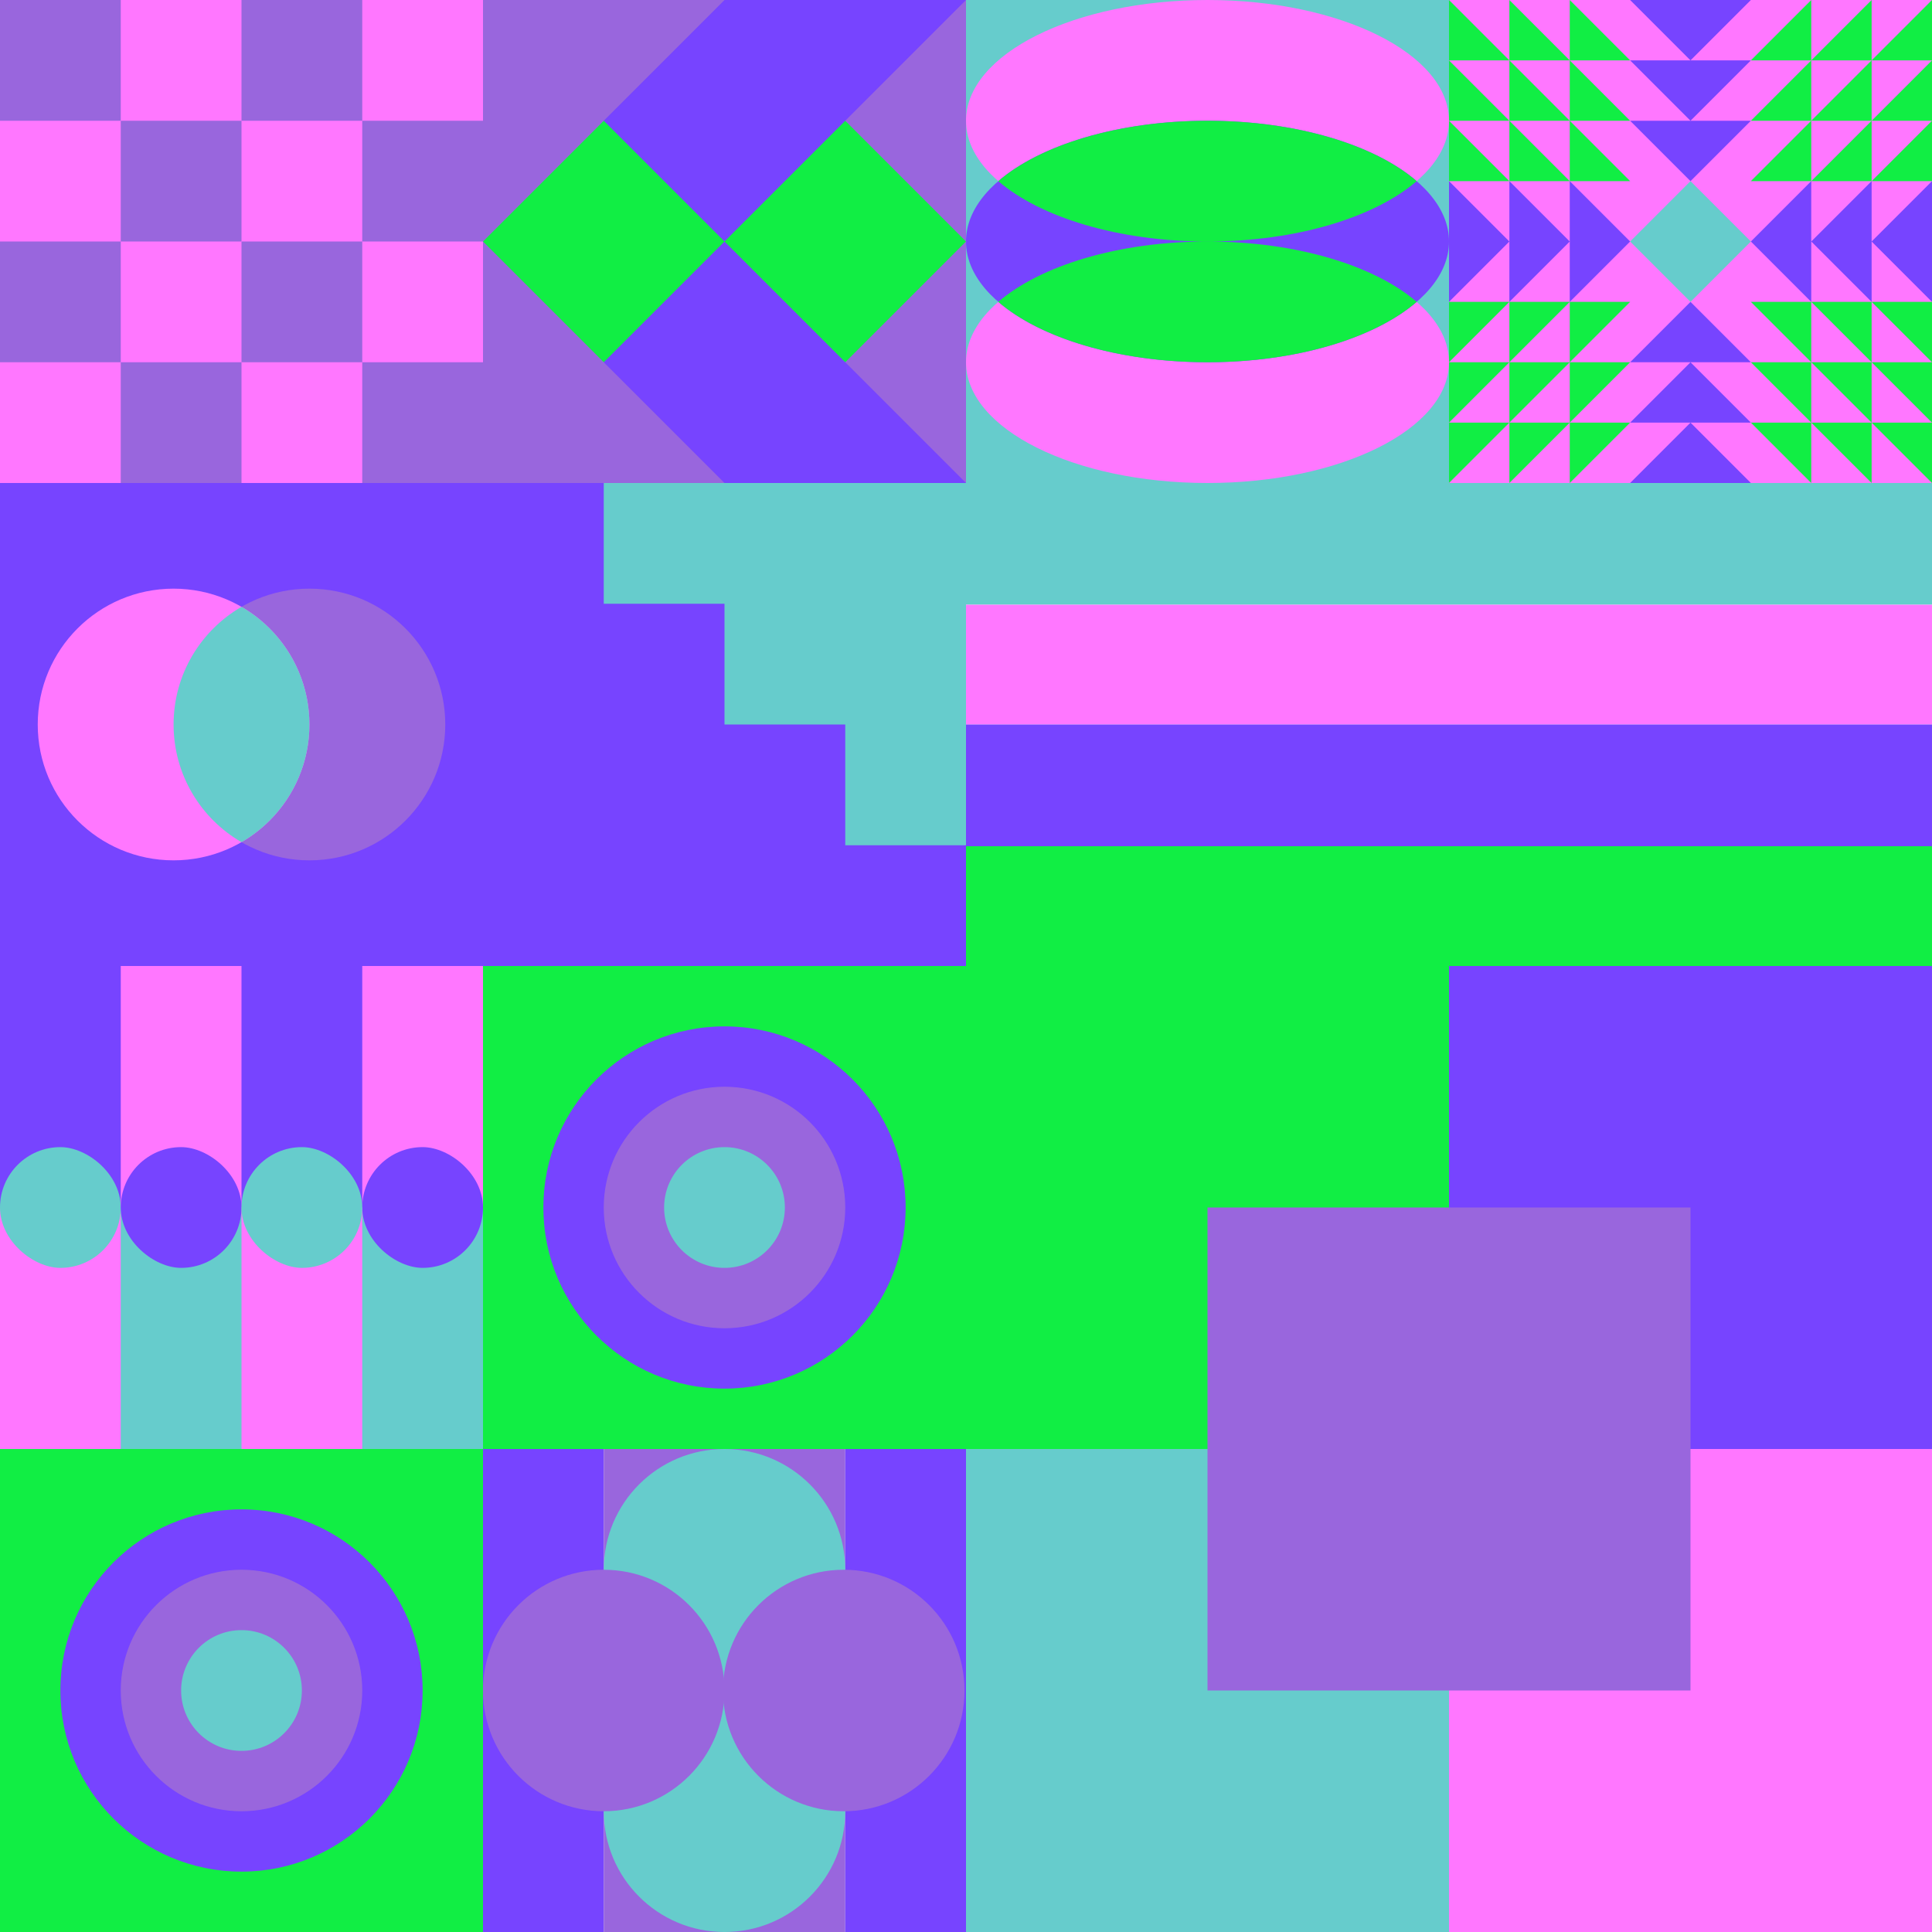
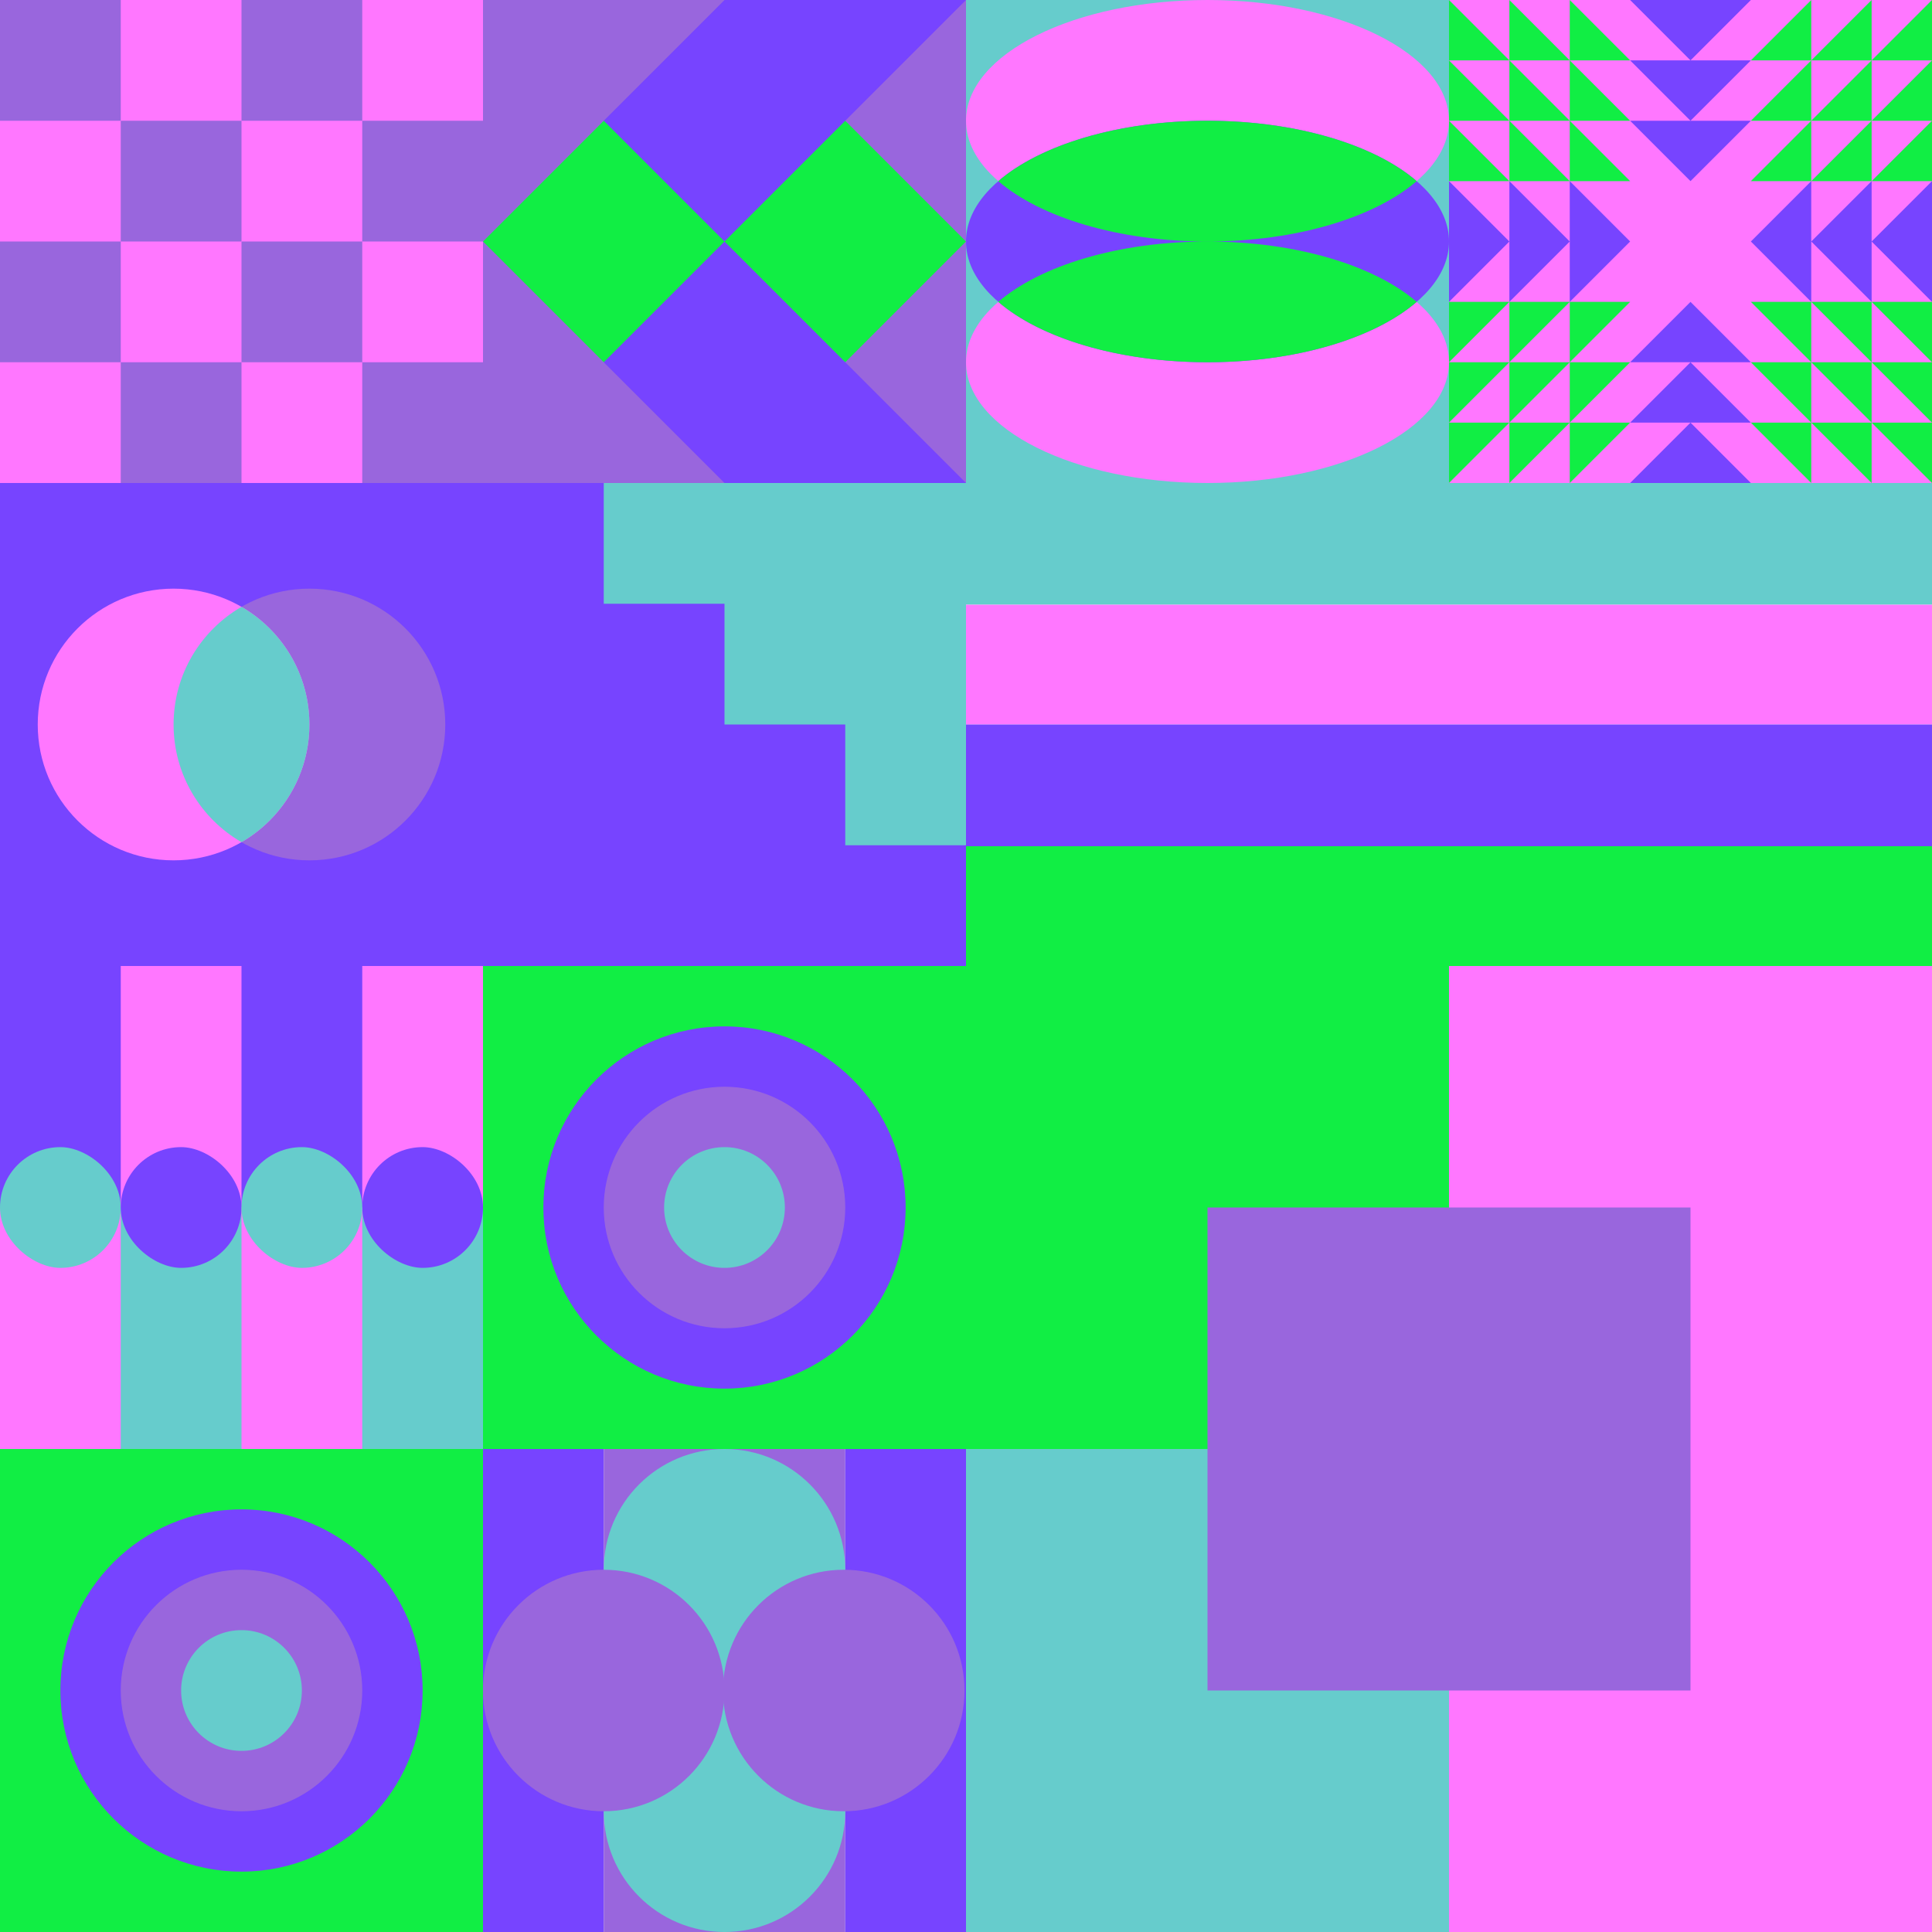
<svg xmlns="http://www.w3.org/2000/svg" id="geo" width="1280" height="1280" viewBox="0 0 1280 1280" fill="none" style="width:640px;height:640px">
  <g class="svg-image">
    <g class="block-0" transform="translate(0,0), scale(1), rotate(0, 160, 160)" height="320" width="320" clip-path="url(#trim)">
      <rect width="320" height="320" fill="white" />
      <rect y="320" width="320" height="320" transform="rotate(-90 0 320)" fill="#ff77ff" />
      <rect y="80" width="80" height="80" transform="rotate(-90 0 80)" fill="#9966dd" />
      <rect x="160" y="80" width="80" height="80" transform="rotate(-90 160 80)" fill="#9966dd" />
      <rect x="80" y="160" width="80" height="80" transform="rotate(-90 80 160)" fill="#9966dd" />
      <rect x="240" y="160" width="80" height="80" transform="rotate(-90 240 160)" fill="#9966dd" />
      <rect y="240" width="80" height="80" transform="rotate(-90 0 240)" fill="#9966dd" />
      <rect x="160" y="240" width="80" height="80" transform="rotate(-90 160 240)" fill="#9966dd" />
      <rect x="80" y="320" width="80" height="80" transform="rotate(-90 80 320)" fill="#9966dd" />
      <rect x="240" y="320" width="80" height="80" transform="rotate(-90 240 320)" fill="#9966dd" />
    </g>
    <g class="block-1" transform="translate(320,0), scale(1), rotate(0, 160, 160)" height="320" width="320" clip-path="url(#trim)">
      <rect width="320" height="320" fill="#11ee44" />
      <path d="M320 160v160H160l160-160Z" fill="#9966dd" />
      <path d="M160 160v160H0l160-160ZM160 160v160h160L160 160Z" fill="#7744ff" />
      <path d="M0 160v160h160L0 160ZM320 160V0H160l160 160Z" fill="#9966dd" />
      <path d="M160 160V0h160L160 160ZM160 160V0H0l160 160Z" fill="#7744ff" />
      <path d="M0 160V0h160L0 160Z" fill="#9966dd" />
    </g>
    <g class="block-2" transform="translate(640,0), scale(1), rotate(0, 160, 160)" height="320" width="320" clip-path="url(#trim)">
      <style>@keyframes geo-30-a0_t{0%,13.636%{transform:translate(160px,240px);animation-timing-function:ease-in-out}50%,63.636%{transform:translate(160px,320px);animation-timing-function:ease-in-out}to{transform:translate(160px,240px)}}@keyframes geo-30-a1_t{0%,13.636%{transform:translate(160px,80px);animation-timing-function:ease-in-out}50%,63.636%{transform:translate(160px,0);animation-timing-function:ease-in-out}to{transform:translate(160px,80px)}}@keyframes geo-30-a2_t{0%{transform:translate(0,0);animation-timing-function:ease-in-out}50%,to{transform:translate(0,0)}}@keyframes geo-30-a2_o{0%,13.636%{opacity:1;animation-timing-function:ease-in-out}50%,63.636%{opacity:0;animation-timing-function:ease-in-out}to{opacity:1}}@keyframes geo-30-a2_d{0%,to{d:path('M298.6,120C270.9,143.9,219.2,160,160,160C100.8,160,49.1,143.9,21.4,120C49.1,96.1,100.8,80,160,80C219.2,80,270.9,96.1,298.6,120ZM298.6,200C270.9,176.1,219.2,160,160,160C100.8,160,49.1,176.1,21.4,200C49.1,223.9,100.8,240,160,240C219.2,240,270.9,223.9,298.6,200Z')}13.636%{d:path('M298.6,120C270.9,143.9,219.2,160,160,160C100.8,160,49.1,143.9,21.4,120C49.1,96.1,100.8,80,160,80C219.2,80,270.9,96.1,298.6,120ZM298.6,200C270.9,176.1,219.2,160,160,160C100.8,160,49.1,176.1,21.4,200C49.1,223.9,100.8,240,160,240C219.2,240,270.9,223.9,298.6,200Z');animation-timing-function:ease-in-out}50%,63.636%{d:path('M298.6,40C270.9,63.9,219.2,80,160,80C100.8,80,49.1,63.9,21.4,40C49.1,16.1,100.8,0,160,0C219.2,0,270.9,16.1,298.6,40ZM298.6,280C270.9,256.1,219.2,240,160,240C100.8,240,49.1,256.1,21.4,280C49.1,303.9,100.8,320,160,320C219.2,320,270.9,303.9,298.6,280Z');animation-timing-function:ease-in-out}}</style>
      <rect width="320" height="320" fill="#7744ff" />
      <rect width="320" height="320" fill="#66cccc" transform="rotate(-90 160 160)" />
      <ellipse rx="160" ry="80" fill="#ff77ff" transform="translate(160 240)" style="animation:2.2s ease-in-out infinite both geo-30-a0_t" />
      <ellipse rx="160" ry="80" fill="#ff77ff" transform="translate(160 80)" style="animation:2.2s ease-in-out infinite both geo-30-a1_t" />
      <ellipse cx="160" cy="160" rx="160" ry="80" fill="#7744ff" />
      <path fill-rule="evenodd" clip-rule="evenodd" d="M298.6 120c-27.7 23.9-79.4 40-138.6 40-59.2 0-110.9-16.1-138.6-40C49.1 96.1 100.8 80 160 80c59.2 0 110.9 16.1 138.6 40Zm0 80c-27.7-23.9-79.4-40-138.6-40-59.2 0-110.9 16.1-138.6 40 27.7 23.9 79.4 40 138.6 40 59.2 0 110.9-16.1 138.6-40Z" fill="#11ee44" style="animation:2.2s ease-in-out infinite both geo-30-a2_t,2.2s ease-in-out infinite both geo-30-a2_o,2.2s ease-in-out infinite both geo-30-a2_d" />
    </g>
    <g class="block-3" transform="translate(960,0), scale(1), rotate(90, 160, 160)" height="320" width="320" clip-path="url(#trim)">
      <rect width="320" height="320" fill="#ff77ff" />
-       <path d="m120 160 40-40 40 40-40 40-40-40Z" fill="#66cccc" />
      <path fill-rule="evenodd" clip-rule="evenodd" d="m160 80 40-40h-80l40 40ZM120 240l40-40 40 40h-80Zm40 40h-40l40-40 40 40h-40Zm-40 40 40-40 40 40h-80Zm80-240-40 40-40-40h80Zm0-80-40 40-40-40h80Zm40 200-40-40 40-40v80Zm40-40v40l-40-40 40-40v40Zm0 0 40-40v80l-40-40ZM80 200l40-40-40-40v40l-40-40v40L0 120v80l40-40v40l40-40v40Z" fill="#7744ff" />
      <path fill-rule="evenodd" clip-rule="evenodd" d="M120 80v40L80 80h40ZM80 40l40 40V0H0l40 40H0l40 40H0l40 40V80l40 40V40Zm0 0L40 0v80h40L40 40h40Zm0 0h40L80 0v40Zm120 40v40l40-40v40l40-40v40l40-40h-40l40-40h-40l40-40H200v80Zm40-40V0l-40 40h40Zm0 0-40 40h80V0l-40 40Zm0 0h40l-40 40V40ZM120 240v-40l-40 40h40Zm-40 40 40-40v80H0l40-40H0l40-40H0l40-40v40l40-40v80Zm0 0-40 40v-80h40l-40 40h40Zm0 0h40l-40 40v-40Zm120-40v-40l40 40v-40l40 40v-40l40 40h-40l40 40h-40l40 40H200v-80Zm40 40v40l-40-40h40Zm0 0-40-40h80v80l-40-40Zm0 0h40l-40-40v40Z" fill="#11ee44" />
    </g>
    <g class="block-4" transform="translate(0,320), scale(1), rotate(0, 160, 160)" height="320" width="320" clip-path="url(#trim)">
      <rect width="320" height="320" fill="#7744ff" />
      <circle cx="205" cy="160" r="90" fill="#9966dd" />
      <circle cx="115" cy="160" r="90" fill="#ff77ff" />
      <path fill-rule="evenodd" clip-rule="evenodd" d="M160 237.959c26.901-15.561 45-44.646 45-77.959s-18.099-62.398-45-77.96c-26.901 15.562-45 44.647-45 77.96 0 33.313 18.099 62.398 45 77.959Z" fill="#66cccc" />
    </g>
    <g class="block-5" transform="translate(320,320), scale(1), rotate(0, 160, 160)" height="320" width="320" clip-path="url(#trim)">
      <defs>
        <clipPath id="ClipPath-1">
          <rect width="320" height="320" fill="white" />
        </clipPath>
      </defs>
      <style>@keyframes geo-63a0_t{0%,to{transform:translate(0,0)}13.636%{transform:translate(0,0);animation-timing-function:cubic-bezier(.4,0,.6,1)}}@keyframes geo-63a1_t{0%{transform:translate(0,0)}13.636%{transform:translate(0,0);animation-timing-function:cubic-bezier(.4,0,.6,1)}50%,63.636%{transform:translate(-80px,0);animation-timing-function:cubic-bezier(.4,0,.6,1)}to{transform:translate(-80px,-80px)}}</style>
      <g clip-path="url(#ClipPath-1)" style="animation:2.2s linear infinite both geo-63a0_t">
        <rect width="320" height="320" fill="#66cccc" />
        <path fill-rule="evenodd" clip-rule="evenodd" d="M0 0h80v80h80v80h80v80h80v80h80v320h-80v-80h-80v-80h-80v-80H80v-80H0V0Z" fill="#7744ff" style="animation:2.2s linear infinite both geo-63a1_t" />
      </g>
    </g>
    <g class="block-6" transform="translate(640,320), scale(1), rotate(0, 160, 160)" height="320" width="320" clip-path="url(#trim)">
      <rect width="320" height="320" fill="white" />
      <rect width="320" height="80.64" fill="#66cccc" />
      <rect y="80.64" width="320" height="79.36" fill="#ff77ff" />
      <rect y="160" width="320" height="80.64" fill="#7744ff" />
      <rect y="240.64" width="320" height="79.36" fill="#11ee44" />
    </g>
    <g class="block-7" transform="translate(960,320), scale(1), rotate(0, 160, 160)" height="320" width="320" clip-path="url(#trim)">
-       <rect width="320" height="320" fill="white" />
      <rect width="320" height="80.64" fill="#66cccc" />
      <rect y="80.64" width="320" height="79.36" fill="#ff77ff" />
      <rect y="160" width="320" height="80.64" fill="#7744ff" />
      <rect y="240.64" width="320" height="79.36" fill="#11ee44" />
    </g>
    <g class="block-8" transform="translate(0,640), scale(1), rotate(0, 160, 160)" height="320" width="320" clip-path="url(#trim)">
      <rect width="320" height="320" fill="#ff77ff" />
      <rect width="80" height="160" fill="#7744ff" />
      <rect x="160" width="80" height="160" fill="#7744ff" />
      <rect x="80" y="160" width="80" height="160" fill="#66cccc" />
      <rect x="240" y="160" width="80" height="160" fill="#66cccc" />
      <rect width="80" height="80" rx="40" transform="matrix(0 -1 -1 0 80 200)" fill="#66cccc" />
      <rect width="80" height="80" rx="40" transform="matrix(0 -1 -1 0 160 200)" fill="#7744ff" />
      <rect width="80" height="80" rx="40" transform="matrix(0 -1 -1 0 320 200)" fill="#7744ff" />
      <rect width="80" height="80" rx="40" transform="matrix(0 -1 -1 0 240 200)" fill="#66cccc" />
    </g>
    <g class="block-9" transform="translate(320,640), scale(1), rotate(0, 160, 160)" height="320" width="320" clip-path="url(#trim)">
      <style>@keyframes geo-27a0_t{0%,9.091%{transform:translate(160px,160px) scale(1,1)}33.333%,42.424%,66.667%,75.757%,to{transform:translate(160px,160px) scale(1.5,1.5)}}@keyframes geo-27a1_t{0%,9.091%{transform:translate(160px,160px) scale(1,1)}33.333%,42.424%{transform:translate(160px,160px) scale(2,2)}66.667%,75.757%,to{transform:translate(160px,160px) scale(3,3)}}@keyframes geo-27a2_t{0%,9.091%{transform:translate(160px,160px) scale(0,0)}33.333%,42.424%{transform:translate(160px,160px) scale(1,1)}66.667%,75.757%{transform:translate(160px,160px) scale(2,2)}to{transform:translate(160px,160px) scale(3,3)}}@keyframes geo-27a3_t{0%,33.333%,42.424%,9.091%{transform:translate(160px,160px) scale(0,0)}66.667%,75.757%{transform:translate(160px,160px) scale(1,1)}to{transform:translate(160px,160px) scale(2,2)}}@keyframes geo-27a4_t{0%,33.333%,42.424%,9.091%{transform:translate(160px,160px) scale(0,0)}66.667%,75.757%{transform:translate(160px,160px) scale(1,1)}to{transform:translate(160px,160px) scale(2,2)}}@keyframes geo-27a5_t{0%,33.333%,42.424%,66.667%,75.757%,9.091%{transform:translate(160px,160px) scale(0,0)}to{transform:translate(160px,160px) scale(1,1)}}</style>
      <rect width="320" height="320" fill="#11ee44" />
      <circle cx="160" cy="160" fill="#7744ff" r="120" />
      <circle fill="#9966dd" transform="translate(160 160)" style="animation:3.3s ease-in-out infinite both geo-27a0_t" r="80" />
      <circle fill="#66cccc" transform="translate(160 160)" style="animation:3.3s ease-in-out infinite both geo-27a1_t" r="40" />
      <circle fill="#7744ff" transform="matrix(0 0 0 0 160 160)" style="animation:3.3s ease-in-out infinite both geo-27a2_t" r="40" />
      <circle fill="#9966dd" transform="matrix(0 0 0 0 160 160)" style="animation:3.3s ease-in-out infinite both geo-27a3_t" r="40" />
      <circle fill="#9966dd" transform="matrix(0 0 0 0 160 160)" style="animation:3.3s ease-in-out infinite both geo-27a4_t" r="40" />
      <circle fill="#66cccc" transform="matrix(0 0 0 0 160 160)" style="animation:3.3s ease-in-out infinite both geo-27a5_t" r="40" />
    </g>
    <g class="block-10" transform="translate(640,640), scale(2), rotate(180, 160, 160)" height="640" width="640" clip-path="url(#trim)">
      <rect width="320" height="320" fill="#7744ff" />
      <rect y="320" width="320" height="320" transform="rotate(-90 0 320)" fill="#ff77ff" />
      <rect x="160" y="160" width="160" height="160" transform="rotate(-90 160 160)" fill="#66cccc" />
-       <rect width="160" height="160" transform="matrix(0 -1 -1 0 160 320)" fill="#7744ff" />
      <rect width="160" height="160" transform="matrix(0 -1 -1 0 320 320)" fill="#11ee44" />
      <rect width="160" height="160" transform="matrix(0 -1 -1 0 240 240)" fill="#9966dd" />
    </g>
    <g class="block-11" transform="translate(0,960), scale(1), rotate(0, 160, 160)" height="320" width="320" clip-path="url(#trim)">
      <style>@keyframes geo-27a0_t{0%,9.091%{transform:translate(160px,160px) scale(1,1)}33.333%,42.424%,66.667%,75.757%,to{transform:translate(160px,160px) scale(1.5,1.5)}}@keyframes geo-27a1_t{0%,9.091%{transform:translate(160px,160px) scale(1,1)}33.333%,42.424%{transform:translate(160px,160px) scale(2,2)}66.667%,75.757%,to{transform:translate(160px,160px) scale(3,3)}}@keyframes geo-27a2_t{0%,9.091%{transform:translate(160px,160px) scale(0,0)}33.333%,42.424%{transform:translate(160px,160px) scale(1,1)}66.667%,75.757%{transform:translate(160px,160px) scale(2,2)}to{transform:translate(160px,160px) scale(3,3)}}@keyframes geo-27a3_t{0%,33.333%,42.424%,9.091%{transform:translate(160px,160px) scale(0,0)}66.667%,75.757%{transform:translate(160px,160px) scale(1,1)}to{transform:translate(160px,160px) scale(2,2)}}@keyframes geo-27a4_t{0%,33.333%,42.424%,9.091%{transform:translate(160px,160px) scale(0,0)}66.667%,75.757%{transform:translate(160px,160px) scale(1,1)}to{transform:translate(160px,160px) scale(2,2)}}@keyframes geo-27a5_t{0%,33.333%,42.424%,66.667%,75.757%,9.091%{transform:translate(160px,160px) scale(0,0)}to{transform:translate(160px,160px) scale(1,1)}}</style>
      <rect width="320" height="320" fill="#11ee44" />
      <circle cx="160" cy="160" fill="#7744ff" r="120" />
      <circle fill="#9966dd" transform="translate(160 160)" style="animation:3.3s ease-in-out infinite both geo-27a0_t" r="80" />
      <circle fill="#66cccc" transform="translate(160 160)" style="animation:3.3s ease-in-out infinite both geo-27a1_t" r="40" />
-       <circle fill="#7744ff" transform="matrix(0 0 0 0 160 160)" style="animation:3.3s ease-in-out infinite both geo-27a2_t" r="40" />
      <circle fill="#9966dd" transform="matrix(0 0 0 0 160 160)" style="animation:3.3s ease-in-out infinite both geo-27a3_t" r="40" />
      <circle fill="#9966dd" transform="matrix(0 0 0 0 160 160)" style="animation:3.3s ease-in-out infinite both geo-27a4_t" r="40" />
      <circle fill="#66cccc" transform="matrix(0 0 0 0 160 160)" style="animation:3.3s ease-in-out infinite both geo-27a5_t" r="40" />
    </g>
    <g class="block-12" transform="translate(320,960), scale(1), rotate(90, 160, 160)" height="320" width="320" clip-path="url(#trim)">
      <rect width="320" height="320" fill="white" />
      <rect y="240" width="320" height="80" fill="#7744ff" />
      <rect y="80" width="320" height="160" fill="#9966dd" />
      <rect width="320" height="80" fill="#7744ff" />
      <circle cx="240" cy="160" r="80" fill="#66cccc" />
      <circle cx="80" cy="160" r="80" fill="#66cccc" />
      <circle cx="160" cy="240" r="80" fill="#9966dd" />
      <circle cx="160" cy="81" r="80" fill="#9966dd" />
    </g>
  </g>
  <clipPath id="trim">
    <rect width="320" height="320" fill="white" />
  </clipPath>
  <filter id="noiseFilter">
    <feTurbulence baseFrequency="0.5" result="noise" />
    <feColorMatrix type="saturate" values="0.10" />
    <feBlend in="SourceGraphic" in2="noise" mode="multiply" />
  </filter>
  <rect transform="translate(0,0)" height="1280" width="1280" filter="url(#noiseFilter)" opacity="0.4" />
</svg>